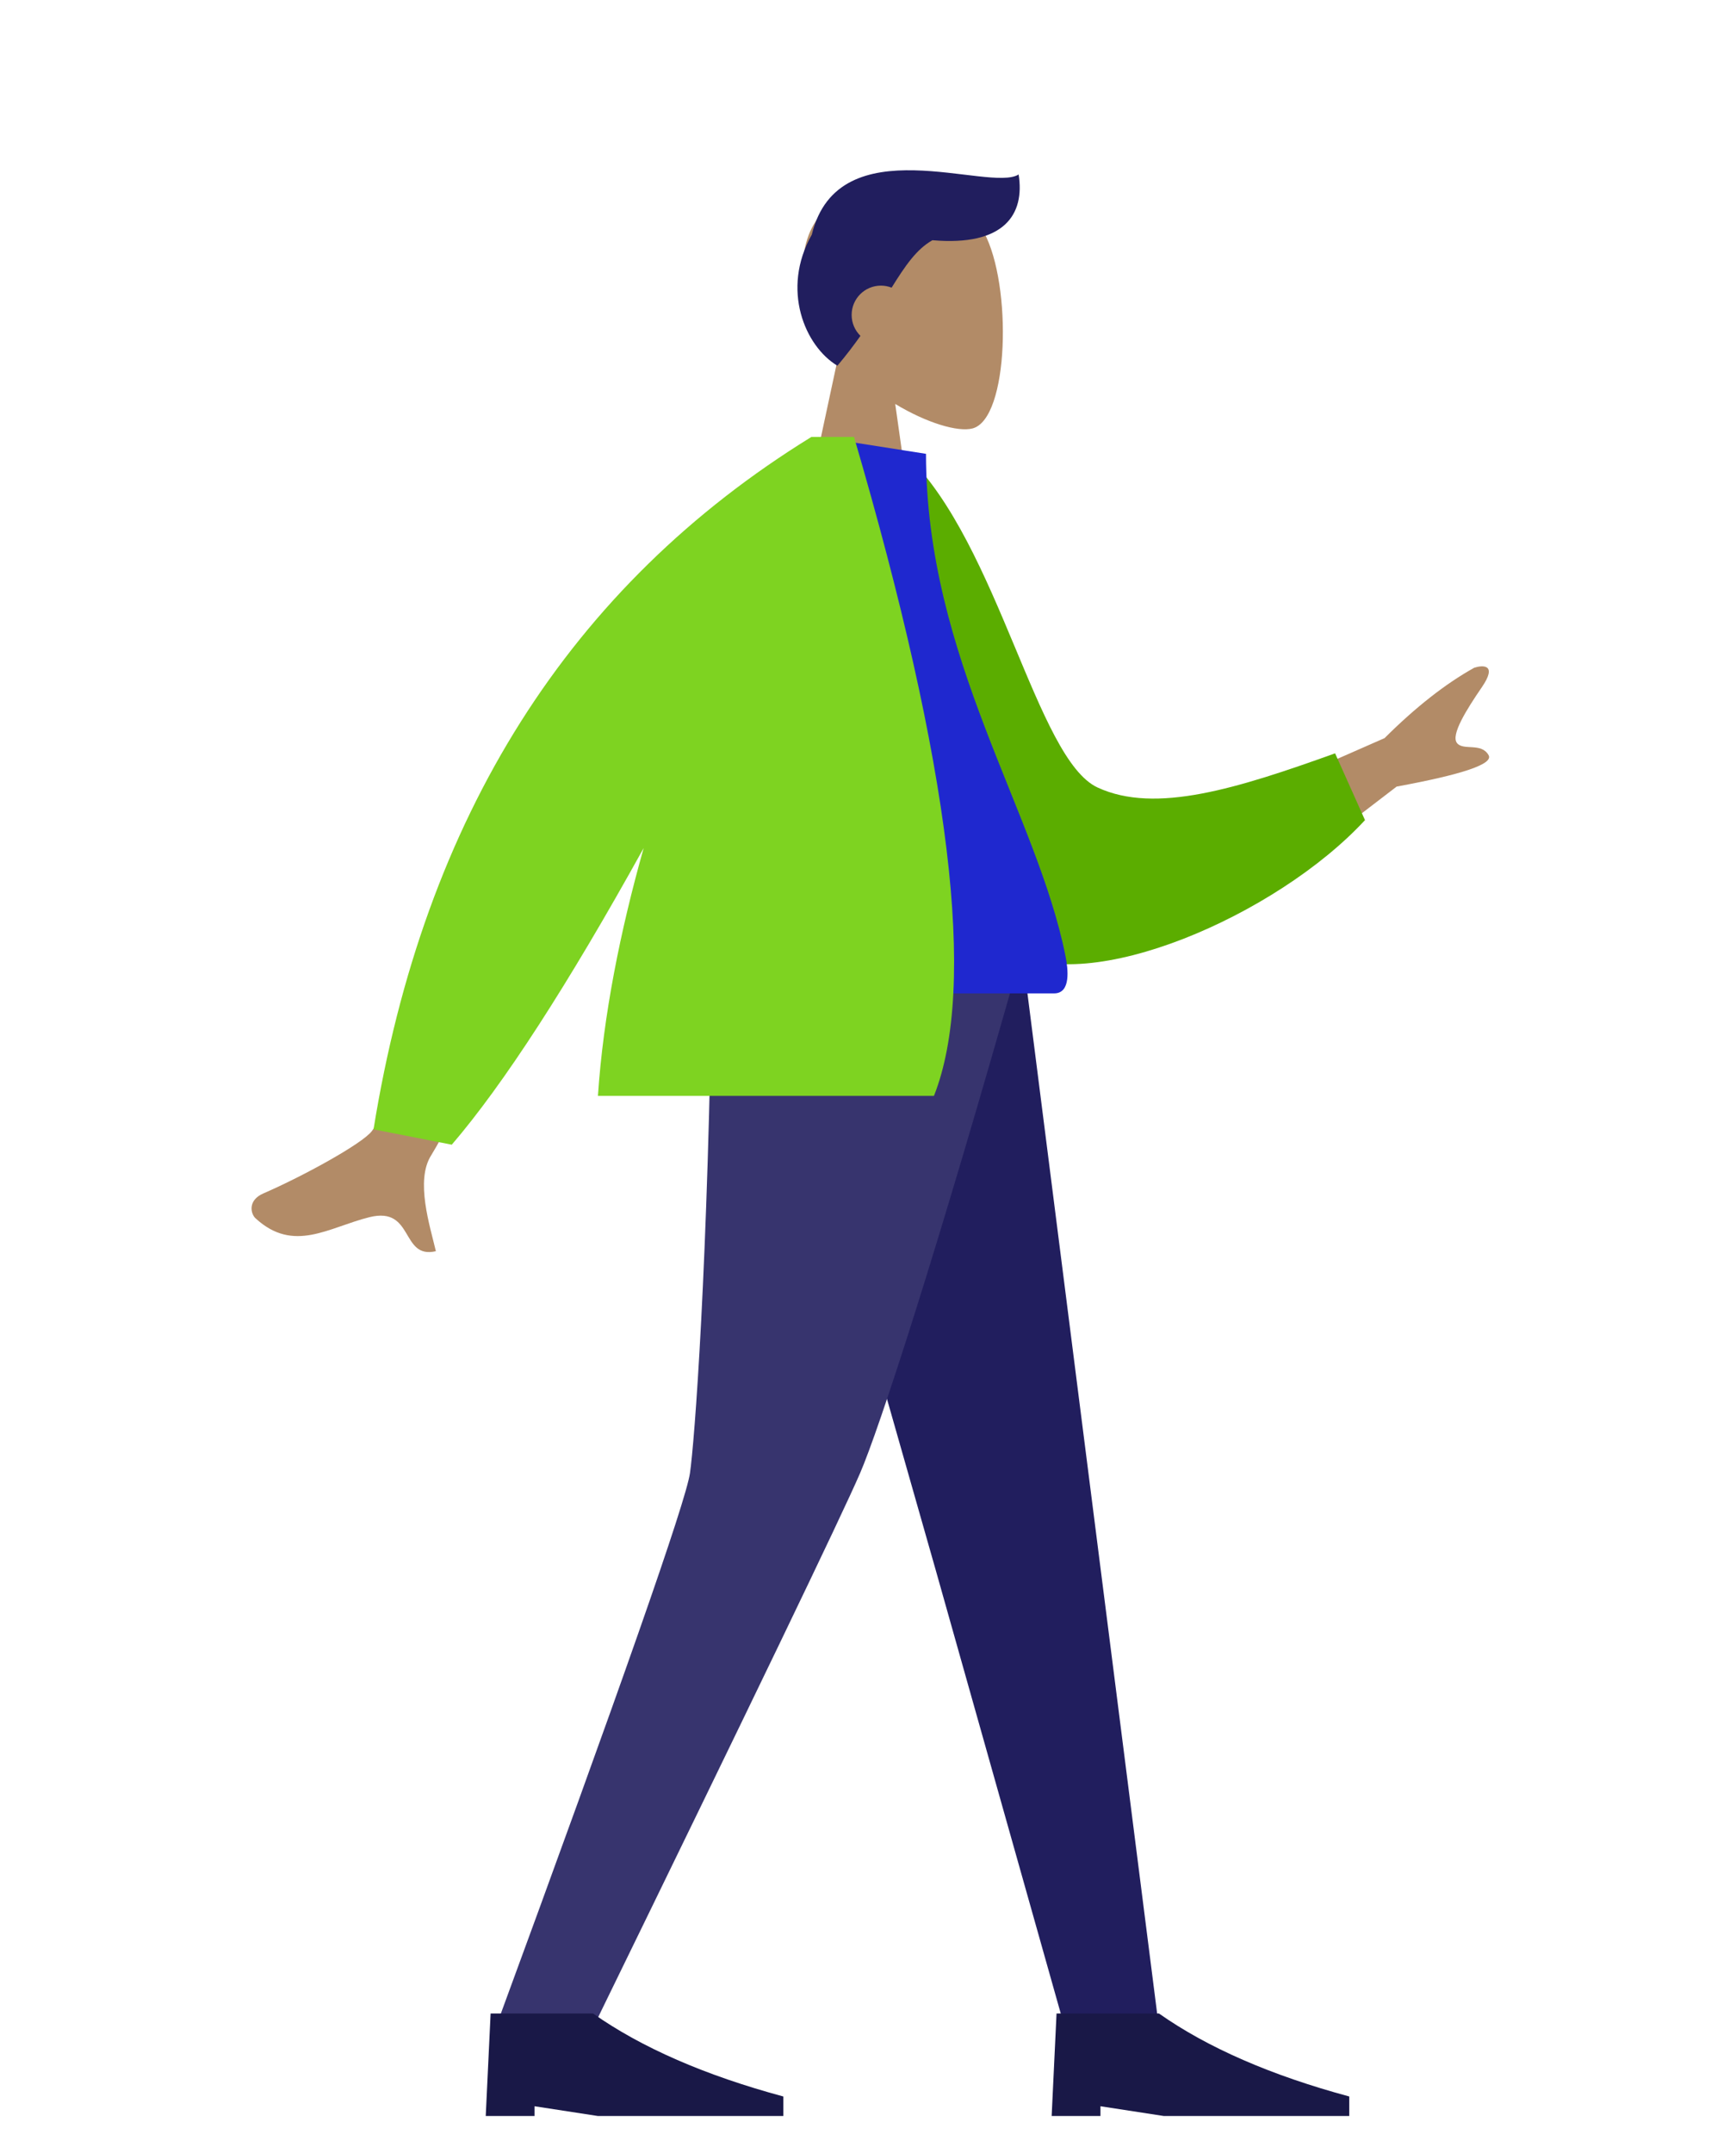
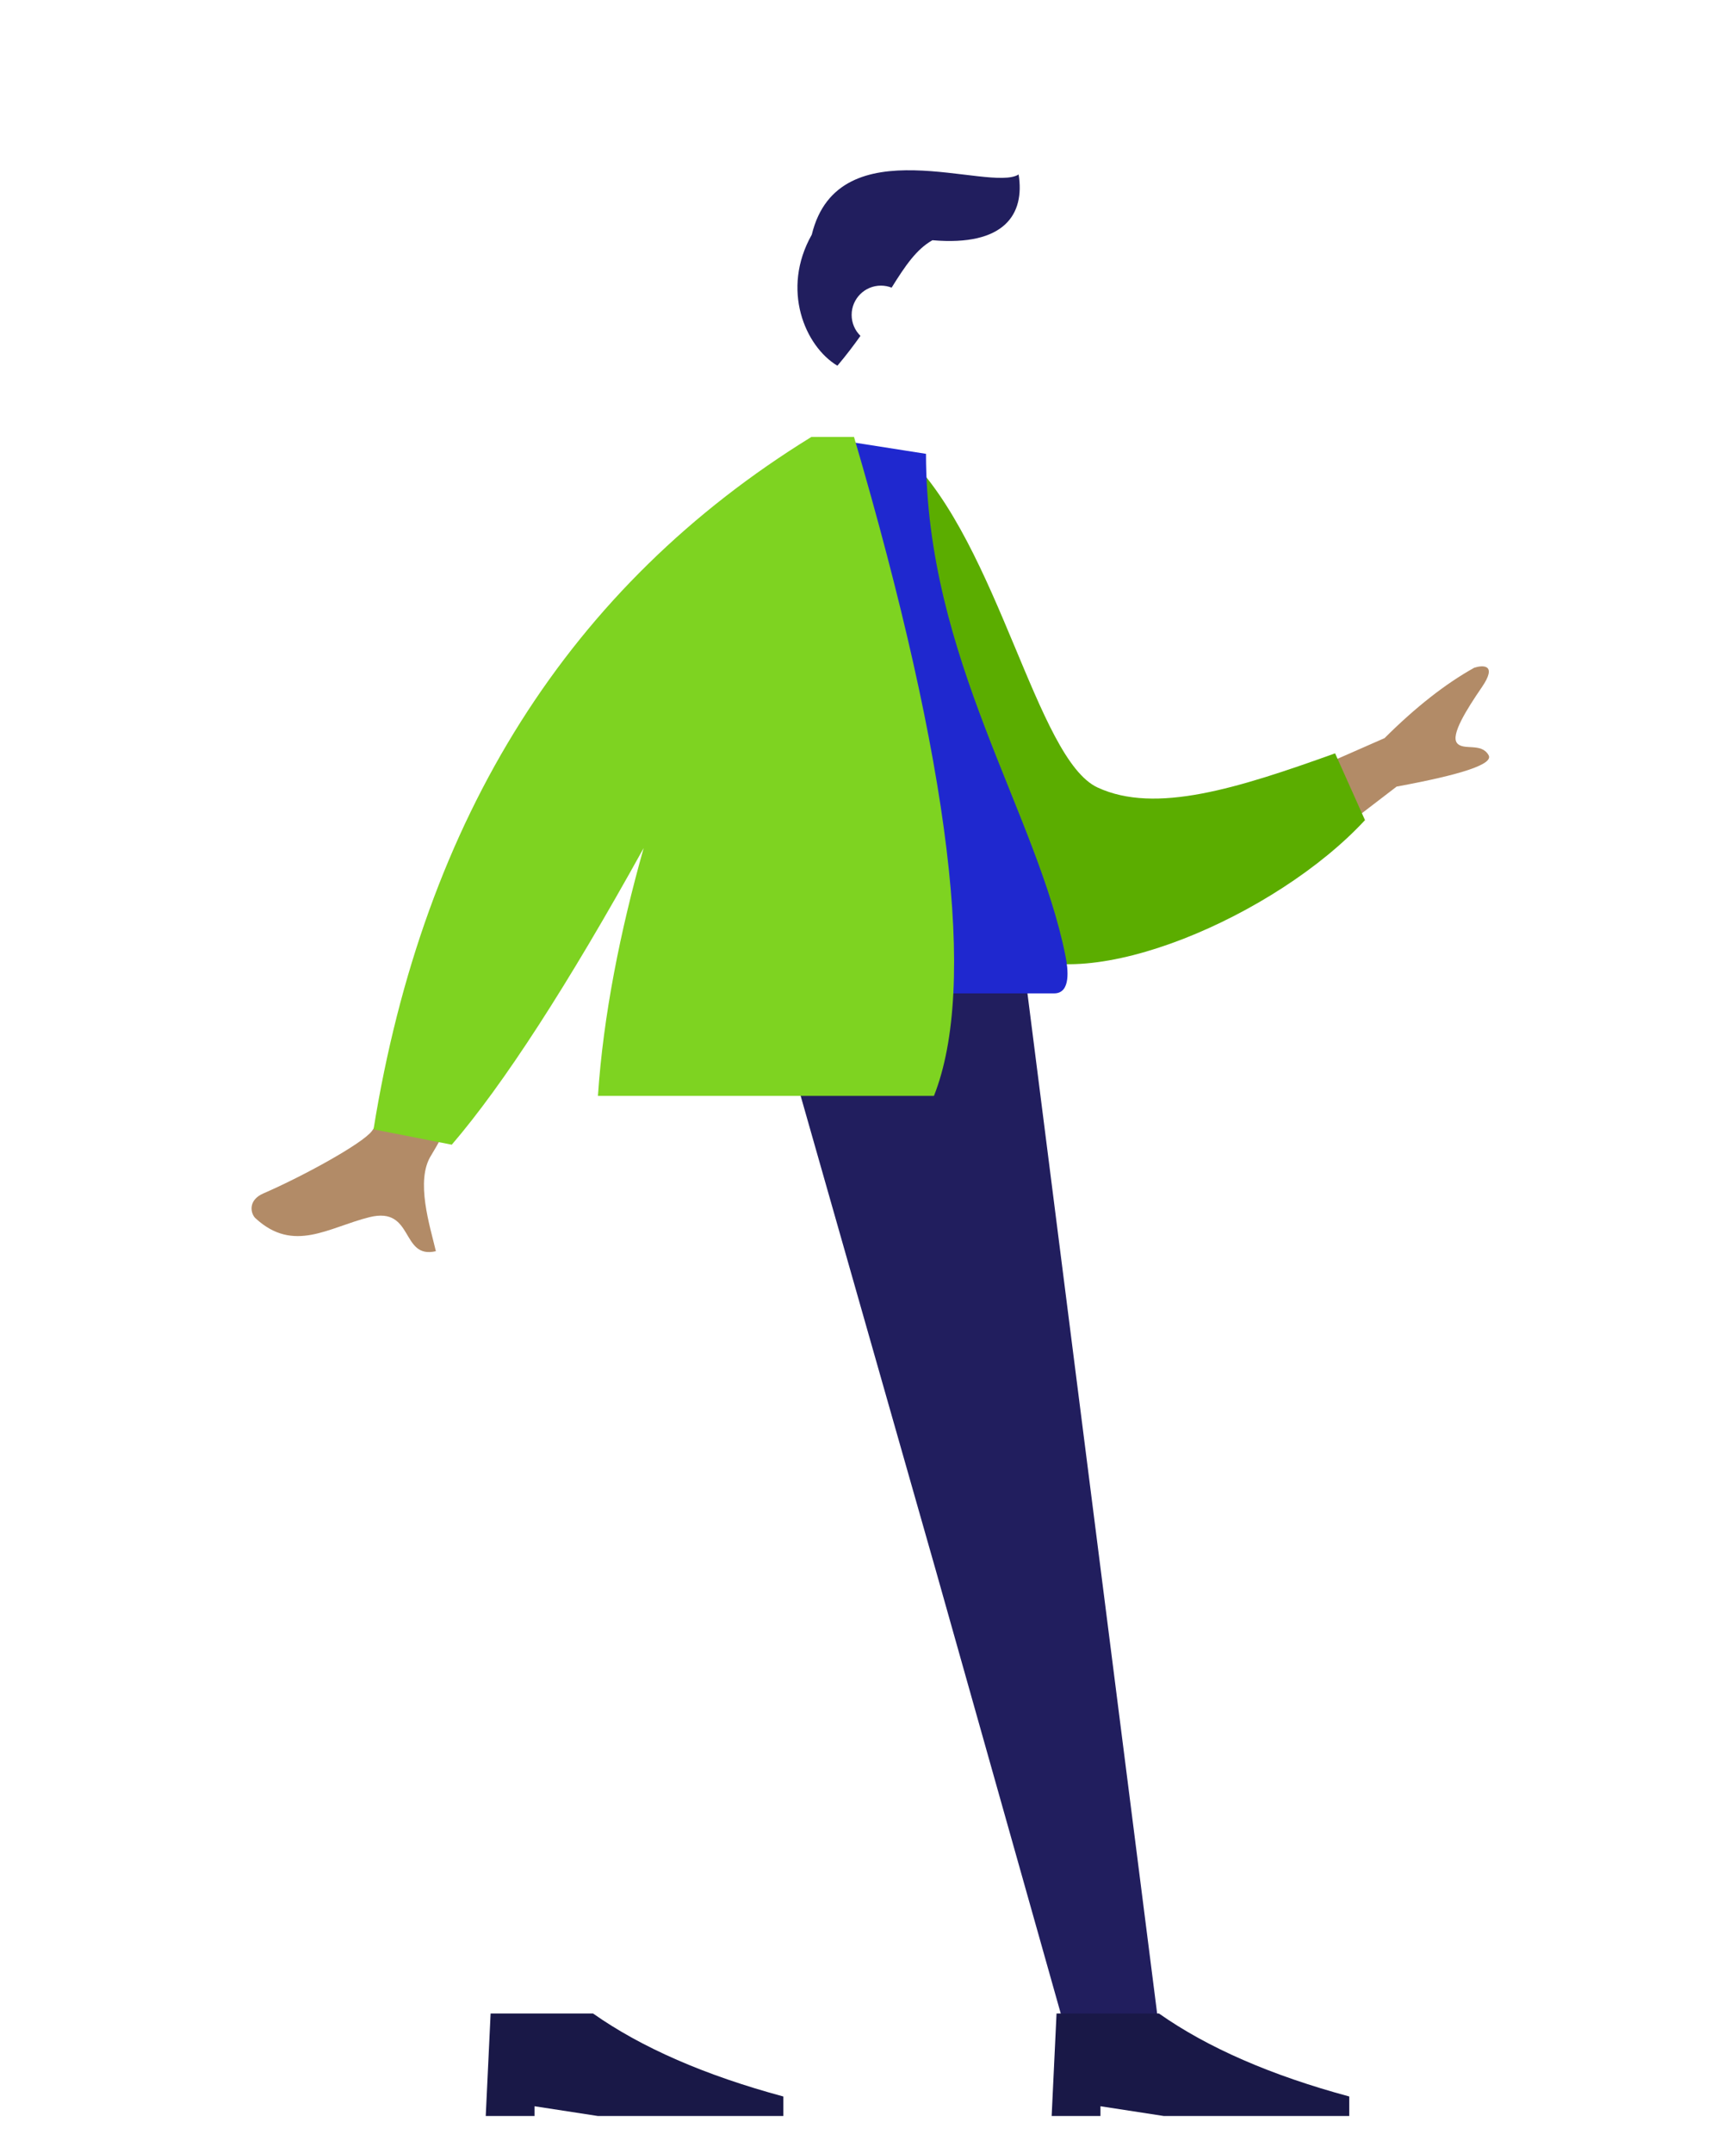
<svg xmlns="http://www.w3.org/2000/svg" width="142px" height="176px" viewBox="0 0 142 176" version="1.1">
  <title>Standing</title>
  <desc>Created with Sketch.</desc>
  <g id="Standing" stroke="none" stroke-width="1" fill="none" fill-rule="evenodd">
    <g id="A-Human/Standing" transform="translate(11, 3)">
      <g id="Head/Front/Short-1" transform="translate(32.723, 0)">
        <g id="Head" stroke-width="1" transform="translate(21.549, 12.371)" fill="#B28B67">
-           <path d="M3.297,13.764 C1.458,11.605 0.214,8.96 0.422,5.996 C1.021,-2.544 12.909,-0.665 15.222,3.645 C17.534,7.955 17.259,18.889 14.271,19.659 C13.079,19.966 10.54,19.214 7.955,17.656 L9.577,29.131 L0,29.131 L3.297,13.764 Z" />
-         </g>
+           </g>
        <path d="M32.547,16.641 C31.247,17.368 30.322,18.73 29.209,20.517 C28.938,20.411 28.642,20.352 28.333,20.352 C27.011,20.352 25.939,21.424 25.939,22.746 C25.939,23.418 26.215,24.025 26.66,24.459 C26.106,25.241 25.485,26.058 24.774,26.901 C22.119,25.308 20.144,20.666 22.679,16.184 C24.86,7.206 37.22,12.778 39.598,11.264 C40.117,14.522 38.441,17.149 32.547,16.641 Z" id="Hair" fill="#211E5E" />
      </g>
      <g id="Bottom/Standing/Skinny-Jeans" transform="translate(0, 74.624)">
        <polygon id="Leg" fill="#211E5E" points="51.08 0 65.548 50.771 76.104 88.192 83.803 88.192 72.586 0" />
-         <path d="M47.261,0 C46.927,26.168 45.788,40.441 45.437,42.818 C45.087,45.196 39.784,60.321 29.531,88.192 L37.491,88.192 C50.544,61.454 57.832,46.329 59.352,42.818 C60.872,39.307 65.563,25.035 72.629,0 L47.261,0 Z" id="Leg" fill="#37346E" />
        <g id="Accessories/Shoe/Flat-Pointy" transform="translate(28.732, 79.413)" fill="#191847">
          <path d="M0,15.962 L0.399,7.582 L8.779,7.582 C12.753,10.376 17.941,12.637 24.343,14.366 L24.343,15.962 L9.178,15.962 L3.991,15.164 L3.991,15.962 L0,15.962 Z" id="Shoe" />
        </g>
        <g id="Accessories/Shoe/Flat-Pointy" transform="translate(75.023, 79.413)" fill="#191847">
          <path d="M0,15.962 L0.399,7.582 L8.779,7.582 C12.753,10.376 17.941,12.637 24.343,14.366 L24.343,15.962 L9.178,15.962 L3.991,15.164 L3.991,15.962 L0,15.962 Z" id="Shoe" />
        </g>
      </g>
      <g id="Body/Jacket-2" transform="translate(8.779, 32.723)">
        <path d="M79.014,30.974 L93.474,24.624 C96.007,22.1 98.453,20.181 100.812,18.868 C101.517,18.644 102.722,18.576 101.437,20.454 C100.151,22.332 98.883,24.365 99.397,25.023 C99.91,25.681 101.399,24.955 101.987,26.025 C102.379,26.739 99.87,27.592 94.461,28.586 L83.631,36.889 L79.014,30.974 Z M20.555,32.723 L28.732,34.346 C20.509,49.672 16.098,57.794 15.502,58.714 C14.159,60.783 15.412,64.575 15.874,66.572 C12.971,67.248 14.116,62.878 10.442,63.79 C7.089,64.623 4.246,66.76 1.119,63.878 C0.734,63.524 0.453,62.416 1.764,61.848 C5.029,60.433 9.854,57.783 10.636,56.754 C11.703,55.351 15.009,47.34 20.555,32.723 Z" id="Skin" fill="#B28B67" />
        <path d="M49.196,3.942 L52.582,3.051 C60.705,9.659 65.287,26.842 70.479,28.715 C75.388,30.486 81.891,27.787 89.59,24.239 L92.501,29.465 C85.962,37.911 71.152,45.859 64.585,42.636 C54.086,37.483 49.901,16.163 49.196,3.942 Z" id="Coat-Back" fill="#5BAD00" transform="translate(70.849, 23.21) rotate(5) translate(-70.849, -23.21) " />
        <path d="M35.915,45.493 C49.752,45.493 59.929,45.493 66.448,45.493 C67.843,45.493 67.581,43.478 67.379,42.462 C65.051,30.729 55.965,18.082 55.965,1.381 L47.158,0 C39.873,11.716 37.354,26.14 35.915,45.493 Z" id="Shirt" fill="#1F28CF" />
        <path d="M32.87,33.614 C26.646,44.842 21.414,52.925 17.175,57.864 L10.775,56.61 C14.897,31.043 26.836,12.173 46.59,-4.45442437e-14 L46.69,-4.80186196e-14 L50.077,0 C57.983,26.951 60.163,44.909 56.616,53.873 L29.131,53.873 C29.566,47.314 30.961,40.377 32.87,33.614 Z" id="Coat-Front" fill="#7ED321" />
      </g>
    </g>
  </g>
</svg>